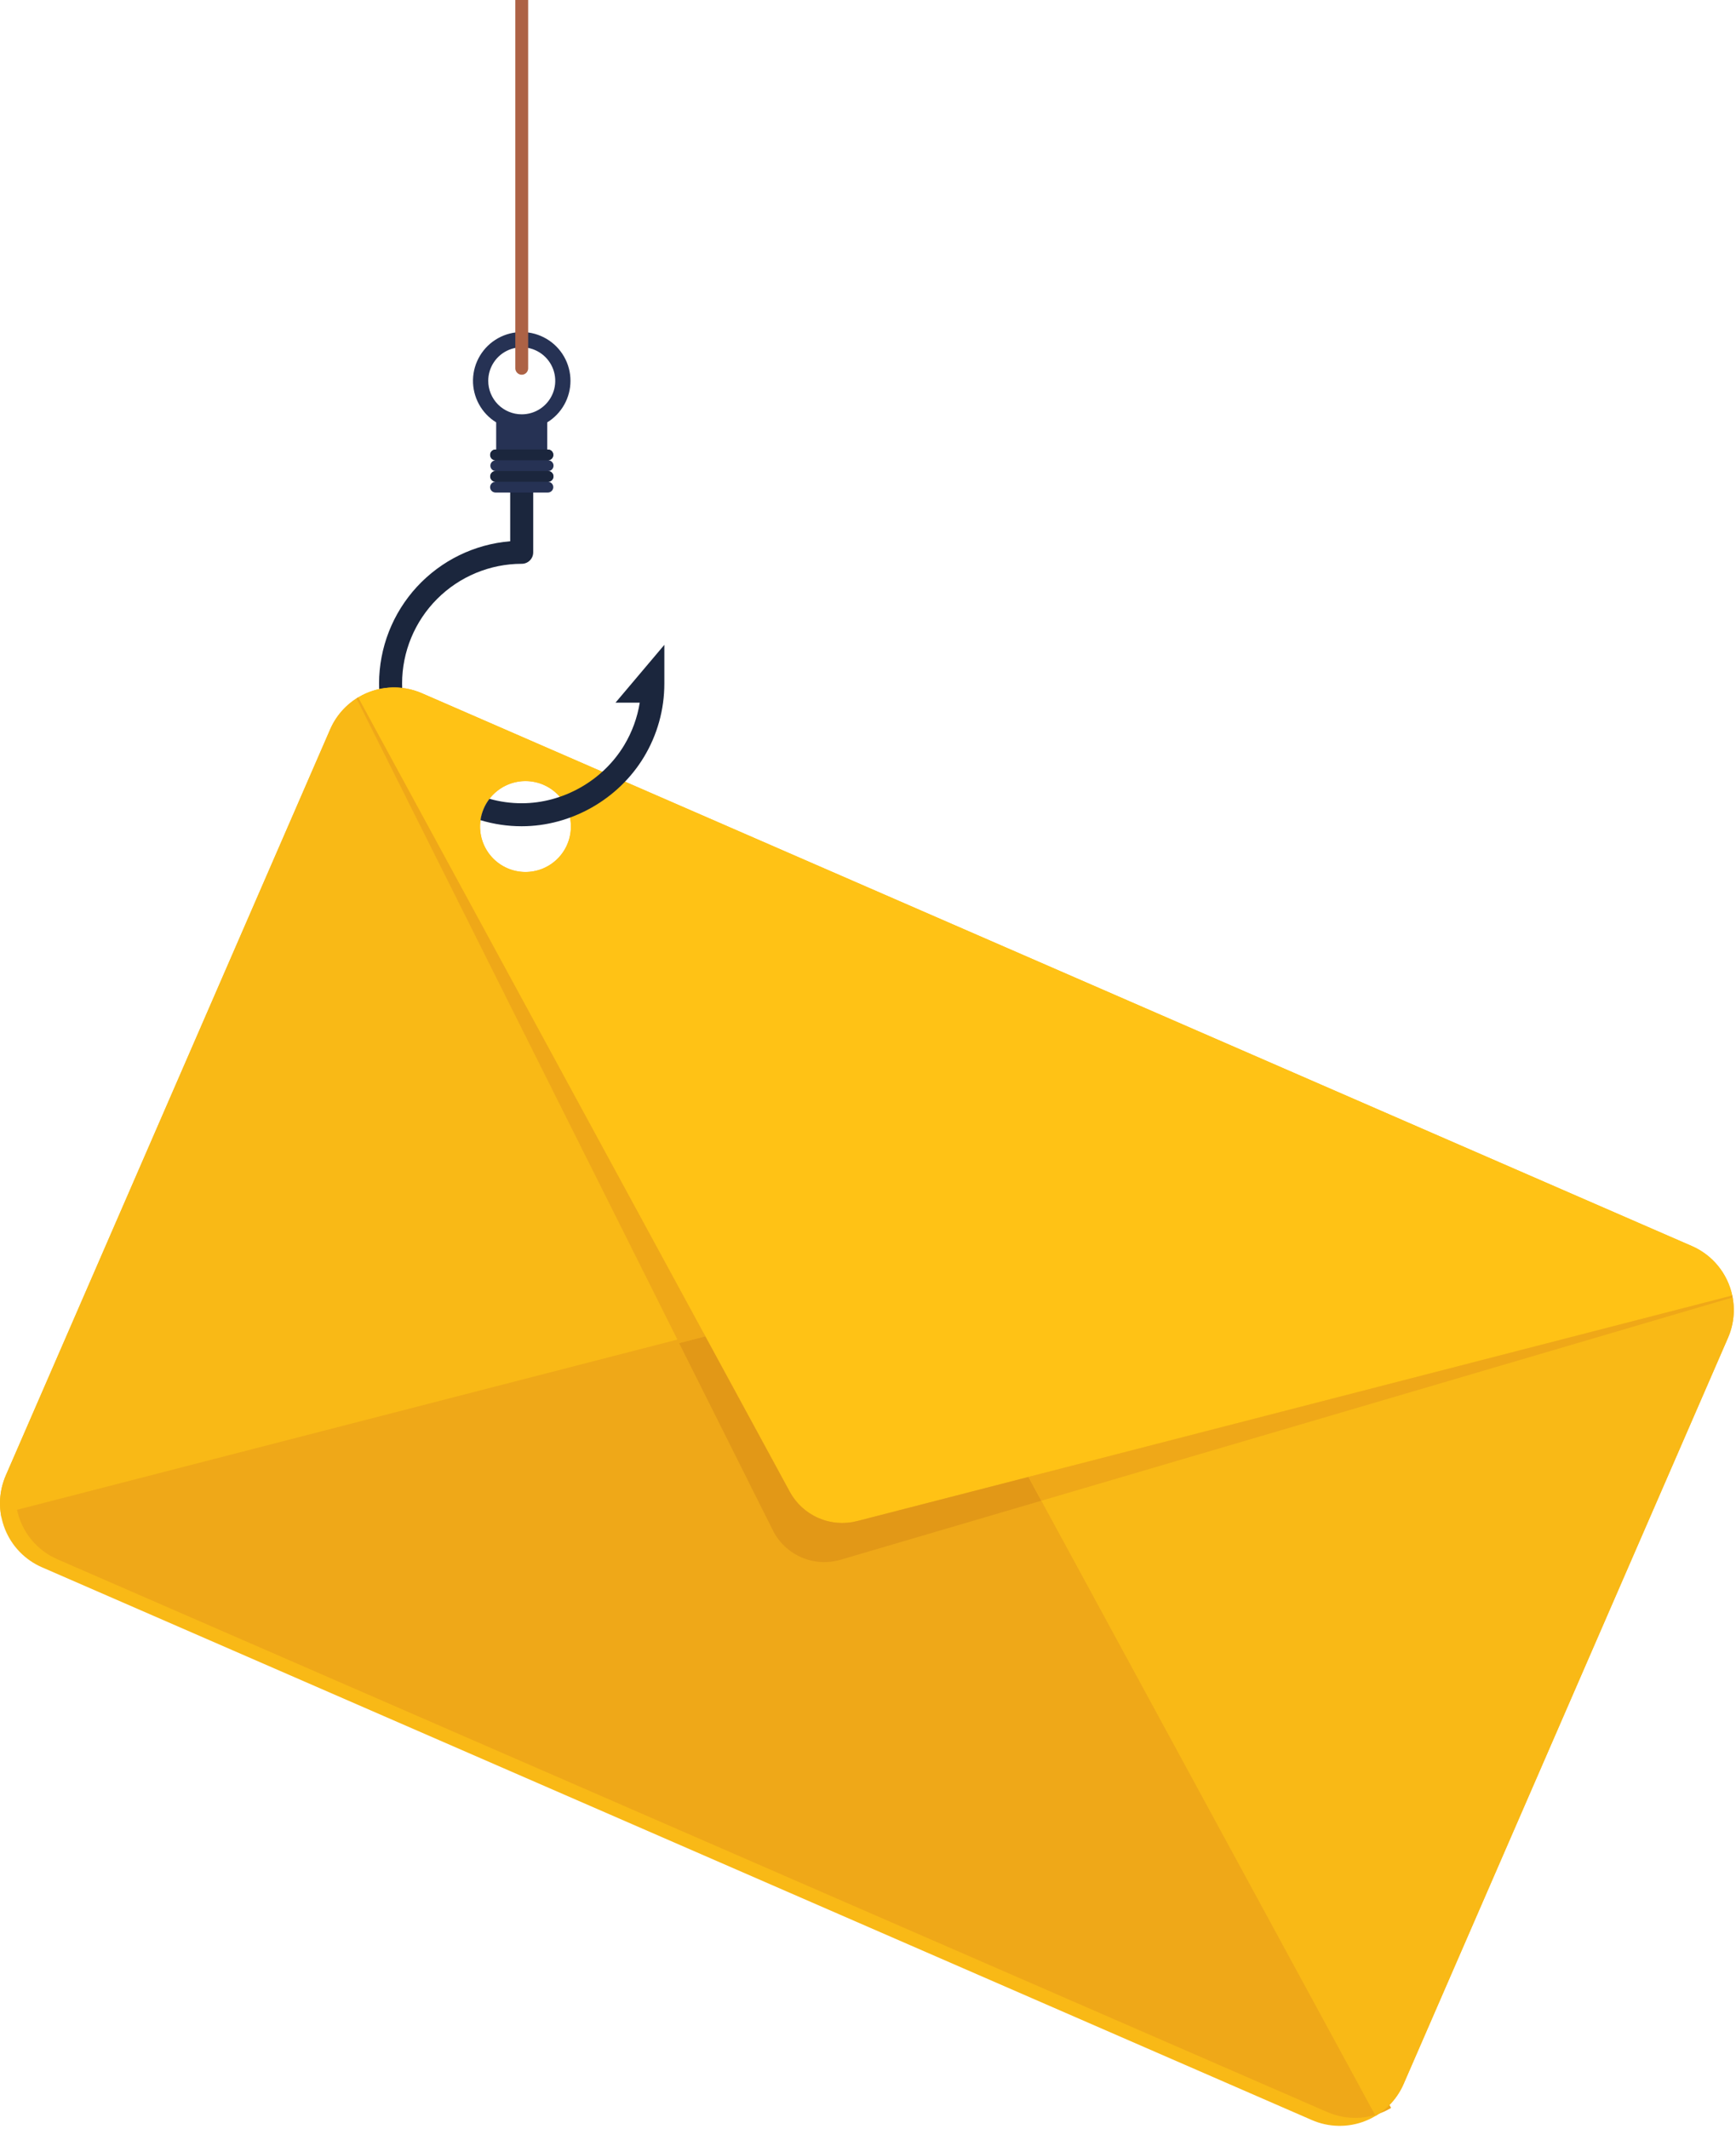
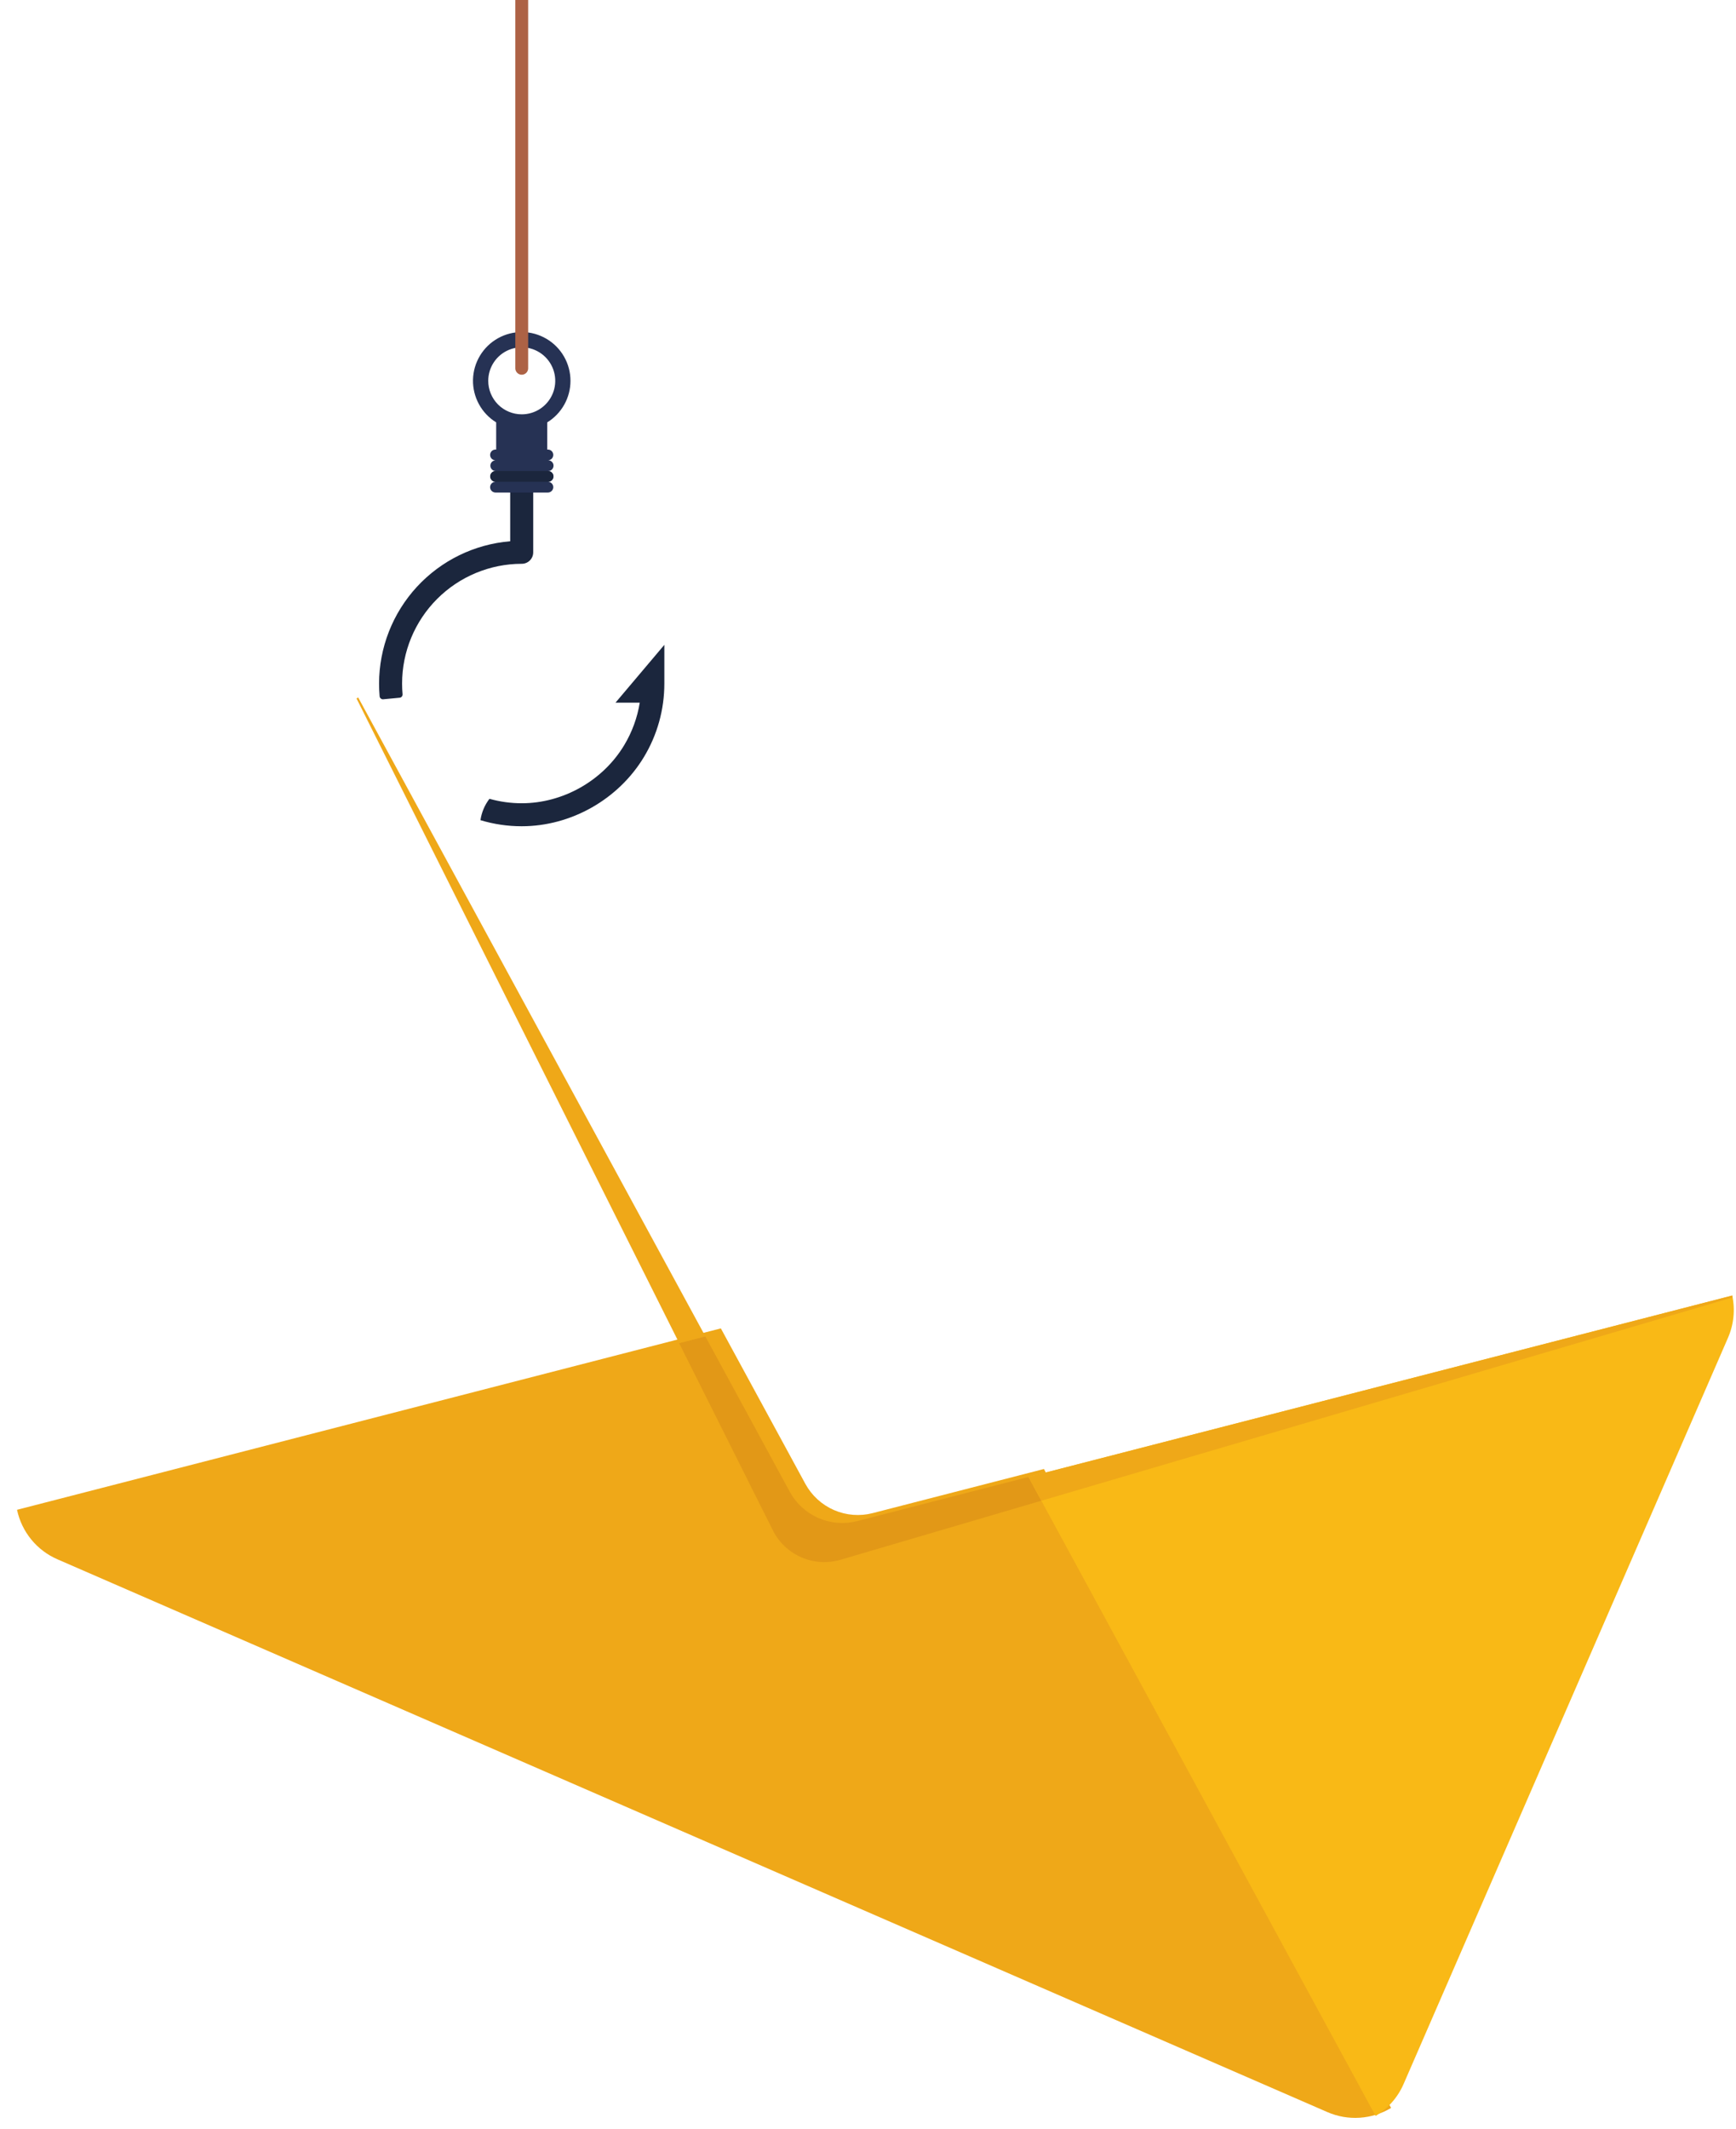
<svg xmlns="http://www.w3.org/2000/svg" width="102" height="125" viewBox="0 0 102 125" fill="none">
  <path d="M22.516 41.061C22.491 41.063 22.465 41.061 22.44 41.053C22.416 41.045 22.393 41.033 22.374 41.016C22.354 41 22.338 40.98 22.326 40.957C22.314 40.934 22.307 40.909 22.305 40.884C22.284 40.637 22.272 40.388 22.272 40.136C22.276 38.031 23.069 36.005 24.496 34.457C25.923 32.91 27.879 31.955 29.977 31.782V25.742L31.329 25.765V32.433C31.329 32.522 31.312 32.61 31.278 32.691C31.244 32.773 31.194 32.847 31.131 32.91C31.068 32.972 30.994 33.022 30.912 33.055C30.83 33.089 30.742 33.106 30.653 33.105C28.79 33.107 27.003 33.849 25.685 35.167C24.367 36.485 23.626 38.272 23.625 40.136C23.625 40.347 23.634 40.556 23.653 40.763C23.655 40.788 23.652 40.813 23.645 40.837C23.637 40.861 23.625 40.883 23.609 40.903C23.592 40.922 23.573 40.938 23.55 40.95C23.528 40.961 23.504 40.968 23.479 40.97L22.516 41.061Z" fill="#1B263D" />
  <path d="M33.519 22.361C33.519 21.862 33.388 21.371 33.14 20.938C32.892 20.505 32.535 20.144 32.104 19.892C31.673 19.639 31.184 19.503 30.685 19.498C30.186 19.493 29.694 19.618 29.258 19.862C28.822 20.105 28.457 20.459 28.2 20.887C27.943 21.314 27.802 21.802 27.791 22.301C27.781 22.8 27.901 23.294 28.14 23.732C28.378 24.171 28.728 24.539 29.153 24.801V26.397H29.113C29.029 26.397 28.949 26.43 28.889 26.489C28.83 26.548 28.797 26.629 28.797 26.712C28.797 26.796 28.83 26.876 28.889 26.936C28.949 26.995 29.029 27.028 29.113 27.028C29.032 27.032 28.955 27.067 28.899 27.125C28.843 27.184 28.811 27.262 28.811 27.343C28.811 27.425 28.843 27.503 28.899 27.561C28.955 27.62 29.032 27.655 29.113 27.659C29.032 27.663 28.955 27.697 28.899 27.756C28.843 27.815 28.811 27.893 28.811 27.974C28.811 28.055 28.843 28.133 28.899 28.192C28.955 28.251 29.032 28.286 29.113 28.289C29.029 28.289 28.949 28.323 28.889 28.382C28.83 28.441 28.797 28.521 28.797 28.605C28.797 28.689 28.83 28.769 28.889 28.828C28.949 28.887 29.029 28.921 29.113 28.921H32.193C32.277 28.921 32.357 28.887 32.416 28.828C32.475 28.769 32.509 28.689 32.509 28.605C32.509 28.521 32.475 28.441 32.416 28.382C32.357 28.323 32.277 28.289 32.193 28.289C32.236 28.291 32.278 28.285 32.318 28.27C32.358 28.255 32.395 28.232 32.425 28.202C32.456 28.173 32.481 28.137 32.498 28.098C32.514 28.059 32.523 28.017 32.523 27.974C32.523 27.931 32.514 27.889 32.498 27.85C32.481 27.811 32.456 27.775 32.425 27.746C32.395 27.716 32.358 27.693 32.318 27.678C32.278 27.663 32.236 27.657 32.193 27.659C32.236 27.661 32.278 27.654 32.318 27.639C32.358 27.624 32.395 27.601 32.425 27.572C32.456 27.542 32.481 27.507 32.498 27.468C32.514 27.428 32.523 27.386 32.523 27.343C32.523 27.301 32.514 27.258 32.498 27.219C32.481 27.18 32.456 27.145 32.425 27.115C32.395 27.086 32.358 27.063 32.318 27.048C32.278 27.033 32.236 27.026 32.193 27.028C32.277 27.028 32.357 26.995 32.416 26.936C32.475 26.876 32.509 26.796 32.509 26.712C32.509 26.629 32.475 26.548 32.416 26.489C32.357 26.43 32.277 26.397 32.193 26.397H32.153V24.801C32.57 24.545 32.915 24.186 33.154 23.759C33.393 23.332 33.519 22.851 33.519 22.361ZM28.687 22.361C28.687 21.972 28.803 21.591 29.019 21.268C29.235 20.944 29.543 20.692 29.902 20.543C30.262 20.394 30.658 20.355 31.04 20.431C31.421 20.507 31.772 20.695 32.047 20.97C32.322 21.245 32.51 21.596 32.586 21.978C32.662 22.36 32.623 22.755 32.474 23.115C32.324 23.474 32.072 23.782 31.748 23.998C31.425 24.214 31.044 24.329 30.655 24.329C30.396 24.329 30.14 24.278 29.902 24.179C29.663 24.081 29.446 23.936 29.263 23.753C29.081 23.57 28.936 23.353 28.837 23.114C28.738 22.875 28.687 22.62 28.687 22.361Z" fill="#263254" />
-   <path d="M32.195 26.395H29.115C28.941 26.395 28.8 26.537 28.8 26.711C28.8 26.885 28.941 27.026 29.115 27.026H32.195C32.369 27.026 32.511 26.885 32.511 26.711C32.511 26.537 32.369 26.395 32.195 26.395Z" fill="#1B263D" />
  <path d="M32.195 27.658H29.115C28.941 27.658 28.8 27.799 28.8 27.973C28.8 28.147 28.941 28.288 29.115 28.288H32.195C32.369 28.288 32.511 28.147 32.511 27.973C32.511 27.799 32.369 27.658 32.195 27.658Z" fill="#1B263D" />
  <path d="M31.032 0V21.641C31.028 21.739 30.987 21.831 30.916 21.898C30.846 21.965 30.753 22.003 30.655 22.003C30.558 22.003 30.464 21.965 30.394 21.898C30.324 21.831 30.282 21.739 30.278 21.641V0H31.032Z" fill="#AD6245" />
-   <path d="M101.779 76.072C101.643 75.433 101.357 74.836 100.944 74.331C100.531 73.825 100.003 73.425 99.404 73.165L24.79 40.707C24.296 40.492 23.765 40.377 23.227 40.367C22.689 40.357 22.154 40.454 21.654 40.651C21.153 40.848 20.696 41.142 20.308 41.516C19.921 41.889 19.611 42.336 19.397 42.829L0.341 86.635C0.127 87.129 0.011 87.66 0.002 88.198C-0.008 88.736 0.089 89.271 0.286 89.772C0.483 90.272 0.777 90.73 1.151 91.117C1.524 91.504 1.971 91.814 2.465 92.028L77.079 124.486C77.573 124.701 78.103 124.817 78.642 124.826C79.18 124.836 79.715 124.739 80.215 124.542C80.716 124.345 81.173 124.051 81.56 123.677C81.948 123.303 82.257 122.857 82.472 122.363L101.527 78.557C101.869 77.775 101.957 76.906 101.779 76.072ZM31.939 46.084C32.423 46.295 32.834 46.644 33.12 47.088C33.405 47.532 33.553 48.051 33.544 48.579C33.535 49.107 33.369 49.621 33.068 50.054C32.767 50.488 32.344 50.823 31.853 51.017C31.362 51.21 30.824 51.254 30.308 51.142C29.792 51.03 29.321 50.767 28.954 50.388C28.587 50.008 28.341 49.528 28.247 49.008C28.153 48.489 28.215 47.953 28.425 47.469C28.708 46.819 29.237 46.309 29.896 46.049C30.555 45.789 31.29 45.802 31.939 46.084Z" fill="#F9B916" />
-   <path d="M41.444 78.468L0.089 89.121C-0.088 88.287 -7.98702e-06 87.418 0.341 86.636L19.398 42.83C19.736 42.046 20.312 41.388 21.044 40.949L41.444 78.468Z" fill="#F9B916" />
  <path d="M81.735 123.774C81.176 124.11 80.544 124.308 79.892 124.35C79.24 124.393 78.588 124.279 77.99 124.018L3.375 91.56C2.776 91.3 2.248 90.901 1.835 90.395C1.422 89.889 1.136 89.292 1 88.653L42.354 78L47.316 87.124C47.69 87.812 48.283 88.355 49.001 88.668C49.719 88.98 50.521 89.043 51.279 88.847L61.337 86.257L81.735 123.774Z" fill="#EFA818" />
-   <path d="M99.404 73.165L24.79 40.707C24.191 40.446 23.539 40.332 22.887 40.374C22.236 40.417 21.604 40.615 21.044 40.952L41.444 78.468L46.406 87.592C46.779 88.28 47.372 88.823 48.09 89.135C48.809 89.448 49.61 89.511 50.368 89.315L60.426 86.725L101.78 76.072C101.644 75.433 101.358 74.836 100.945 74.33C100.531 73.825 100.003 73.425 99.404 73.165ZM29.809 50.98C29.325 50.769 28.914 50.42 28.629 49.975C28.343 49.531 28.196 49.012 28.205 48.484C28.215 47.956 28.38 47.443 28.682 47.009C28.983 46.575 29.406 46.241 29.897 46.047C30.389 45.854 30.926 45.811 31.442 45.923C31.958 46.035 32.429 46.298 32.796 46.678C33.163 47.058 33.408 47.538 33.502 48.058C33.596 48.578 33.533 49.114 33.323 49.598C33.183 49.919 32.981 50.21 32.729 50.453C32.476 50.697 32.179 50.888 31.852 51.017C31.526 51.145 31.178 51.208 30.827 51.202C30.477 51.195 30.131 51.12 29.809 50.98Z" fill="#FFC215" />
  <path d="M101.528 78.557L82.472 122.363C82.133 123.147 81.557 123.804 80.825 124.244L60.426 86.725L101.78 76.072C101.958 76.906 101.87 77.775 101.528 78.557Z" fill="#F9B916" />
  <path d="M61.184 88.12L59.833 88.517L49.422 91.576C48.652 91.811 47.822 91.764 47.084 91.443C46.345 91.121 45.745 90.547 45.392 89.823L40.533 80.123L39.902 78.864L41.441 78.468L46.402 87.592C46.776 88.28 47.369 88.823 48.087 89.135C48.805 89.448 49.607 89.511 50.365 89.315L60.426 86.725L61.184 88.12Z" fill="#E29817" />
  <path d="M41.444 78.468L39.906 78.864L20.948 41.013C20.979 40.992 21.016 40.972 21.044 40.952L41.444 78.468Z" fill="#EFA818" />
  <path d="M101.801 76.183L61.185 88.12L60.426 86.725L101.78 76.072C101.786 76.109 101.793 76.146 101.801 76.183Z" fill="#EFA818" />
  <path d="M39.034 37.864V40.136C39.036 41.659 38.62 43.154 37.831 44.457C36.337 46.929 33.565 48.516 30.654 48.516C29.833 48.517 29.016 48.397 28.23 48.159C28.295 47.703 28.477 47.271 28.758 46.905C29.375 47.078 30.013 47.166 30.654 47.166C33.084 47.166 35.423 45.838 36.674 43.758C37.136 42.991 37.447 42.143 37.589 41.26H36.164L39.034 37.864Z" fill="#1B263D" />
</svg>